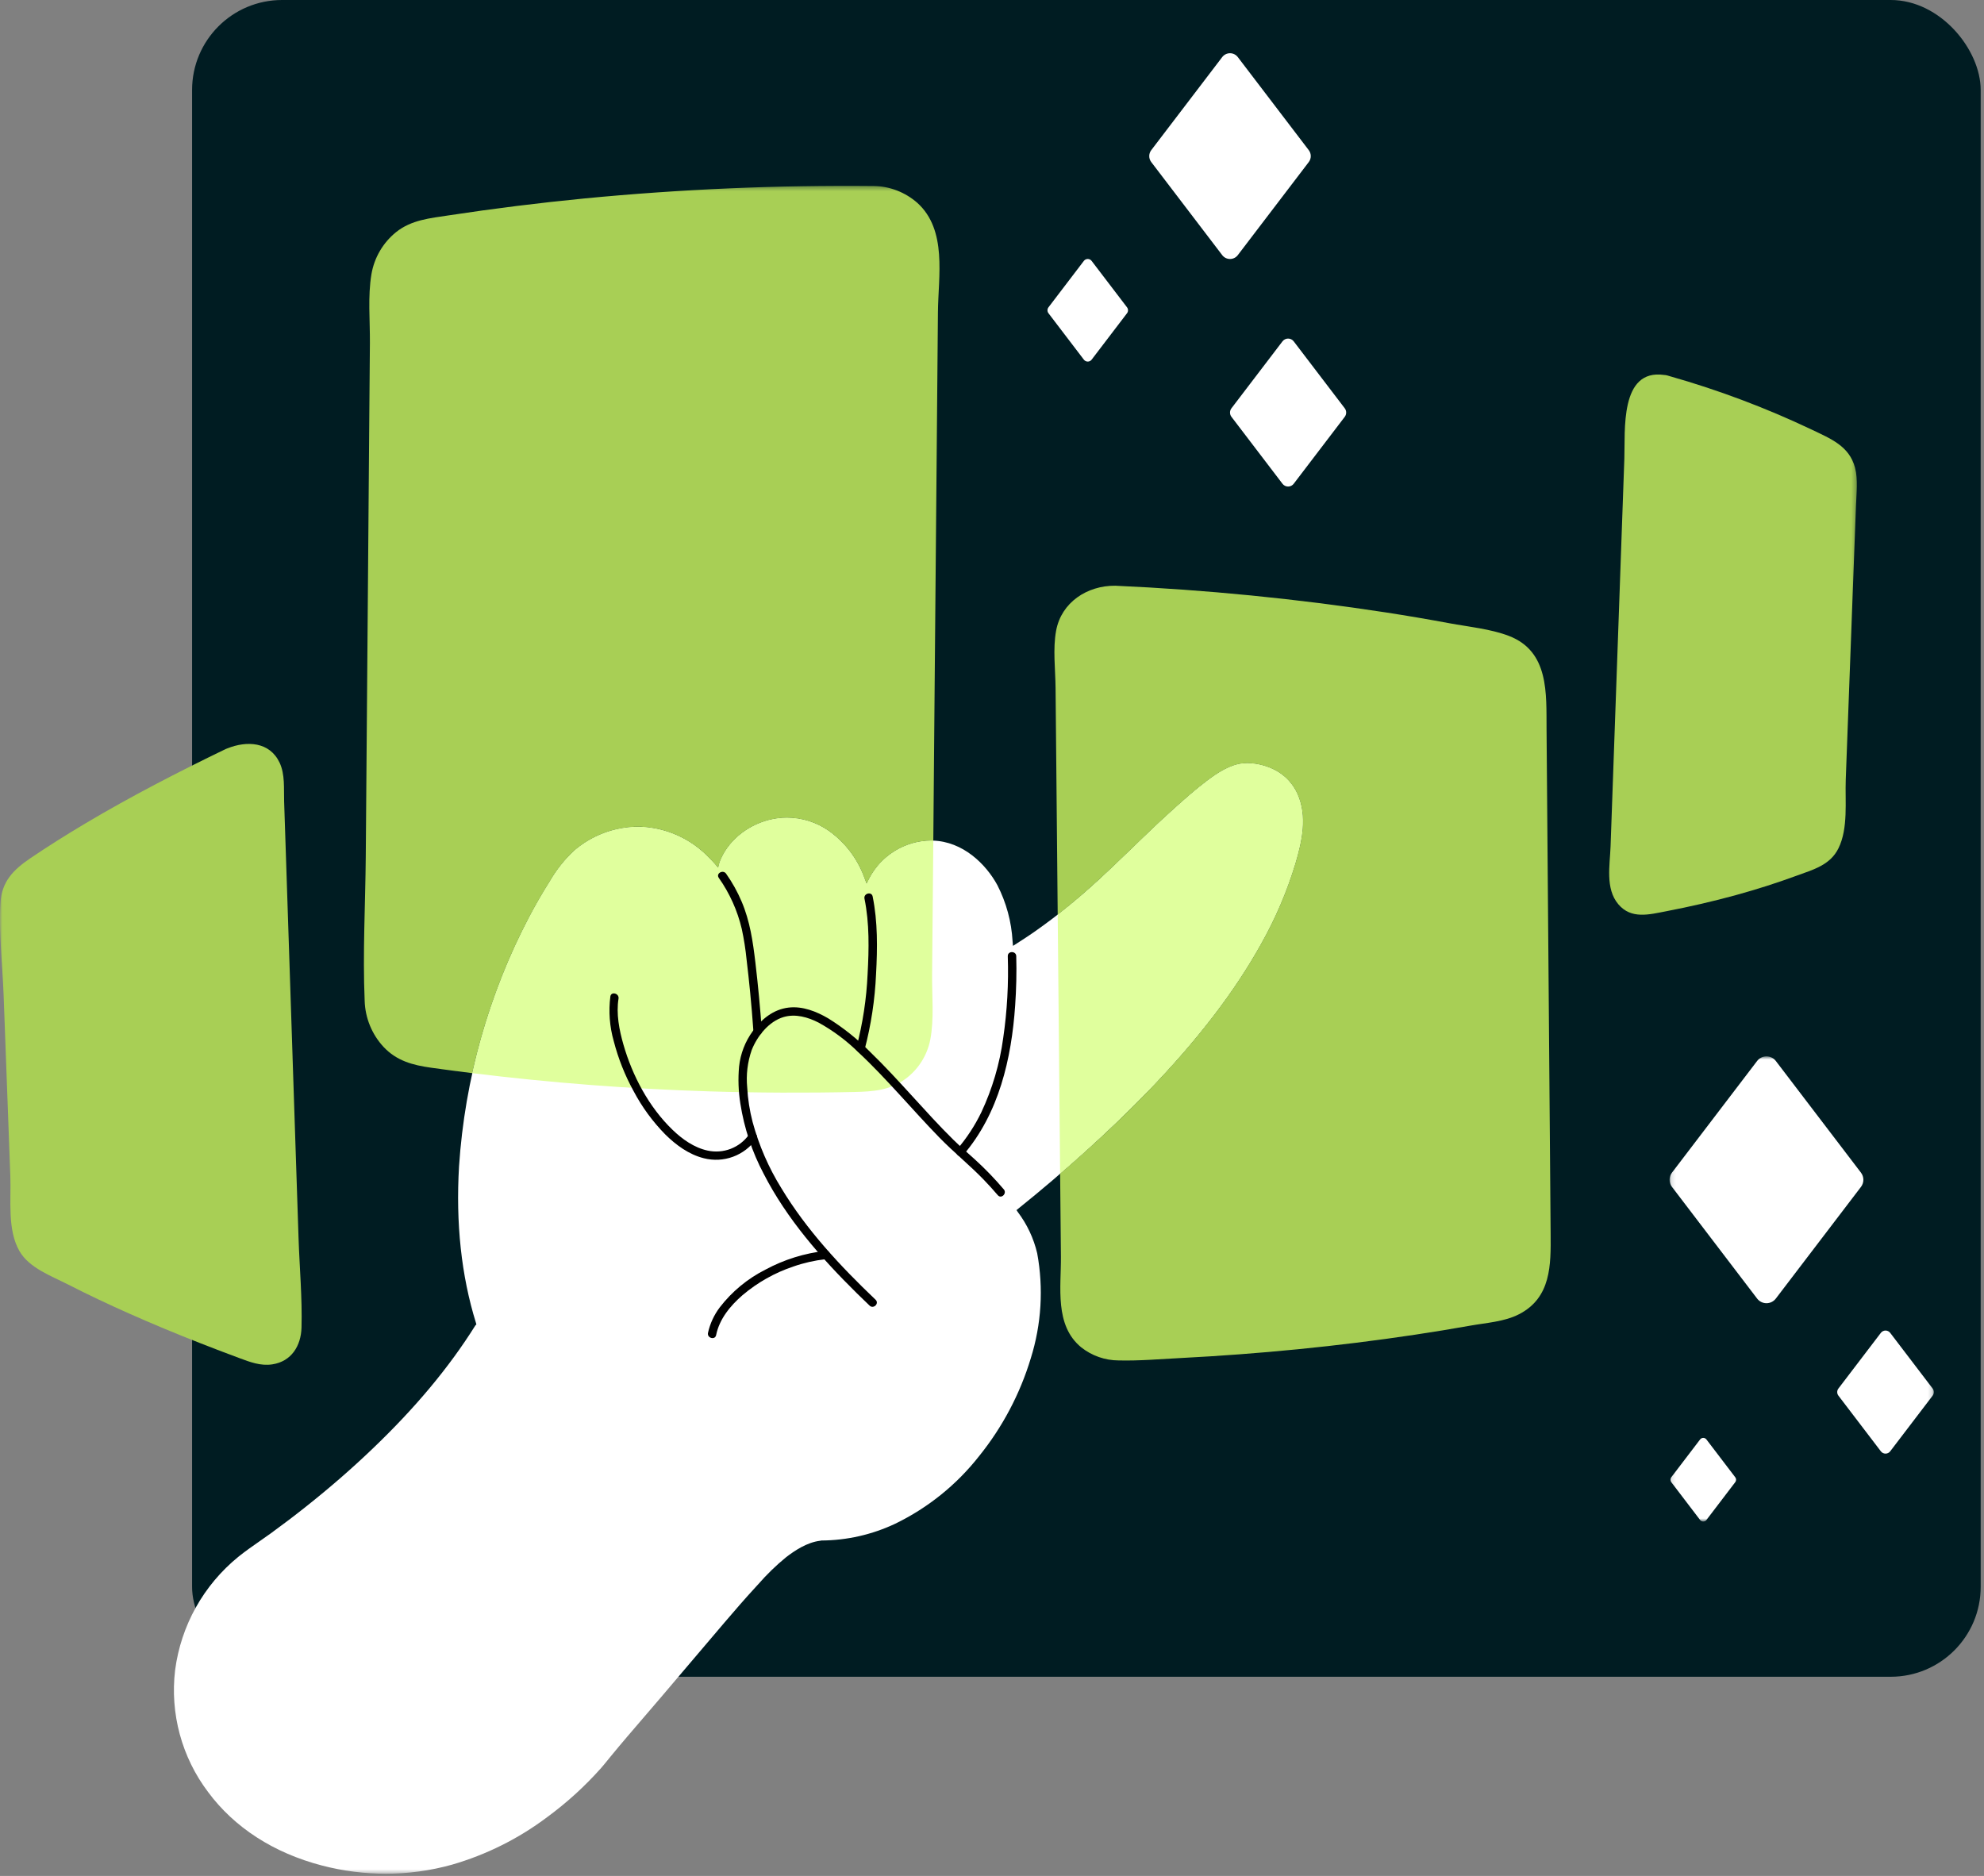
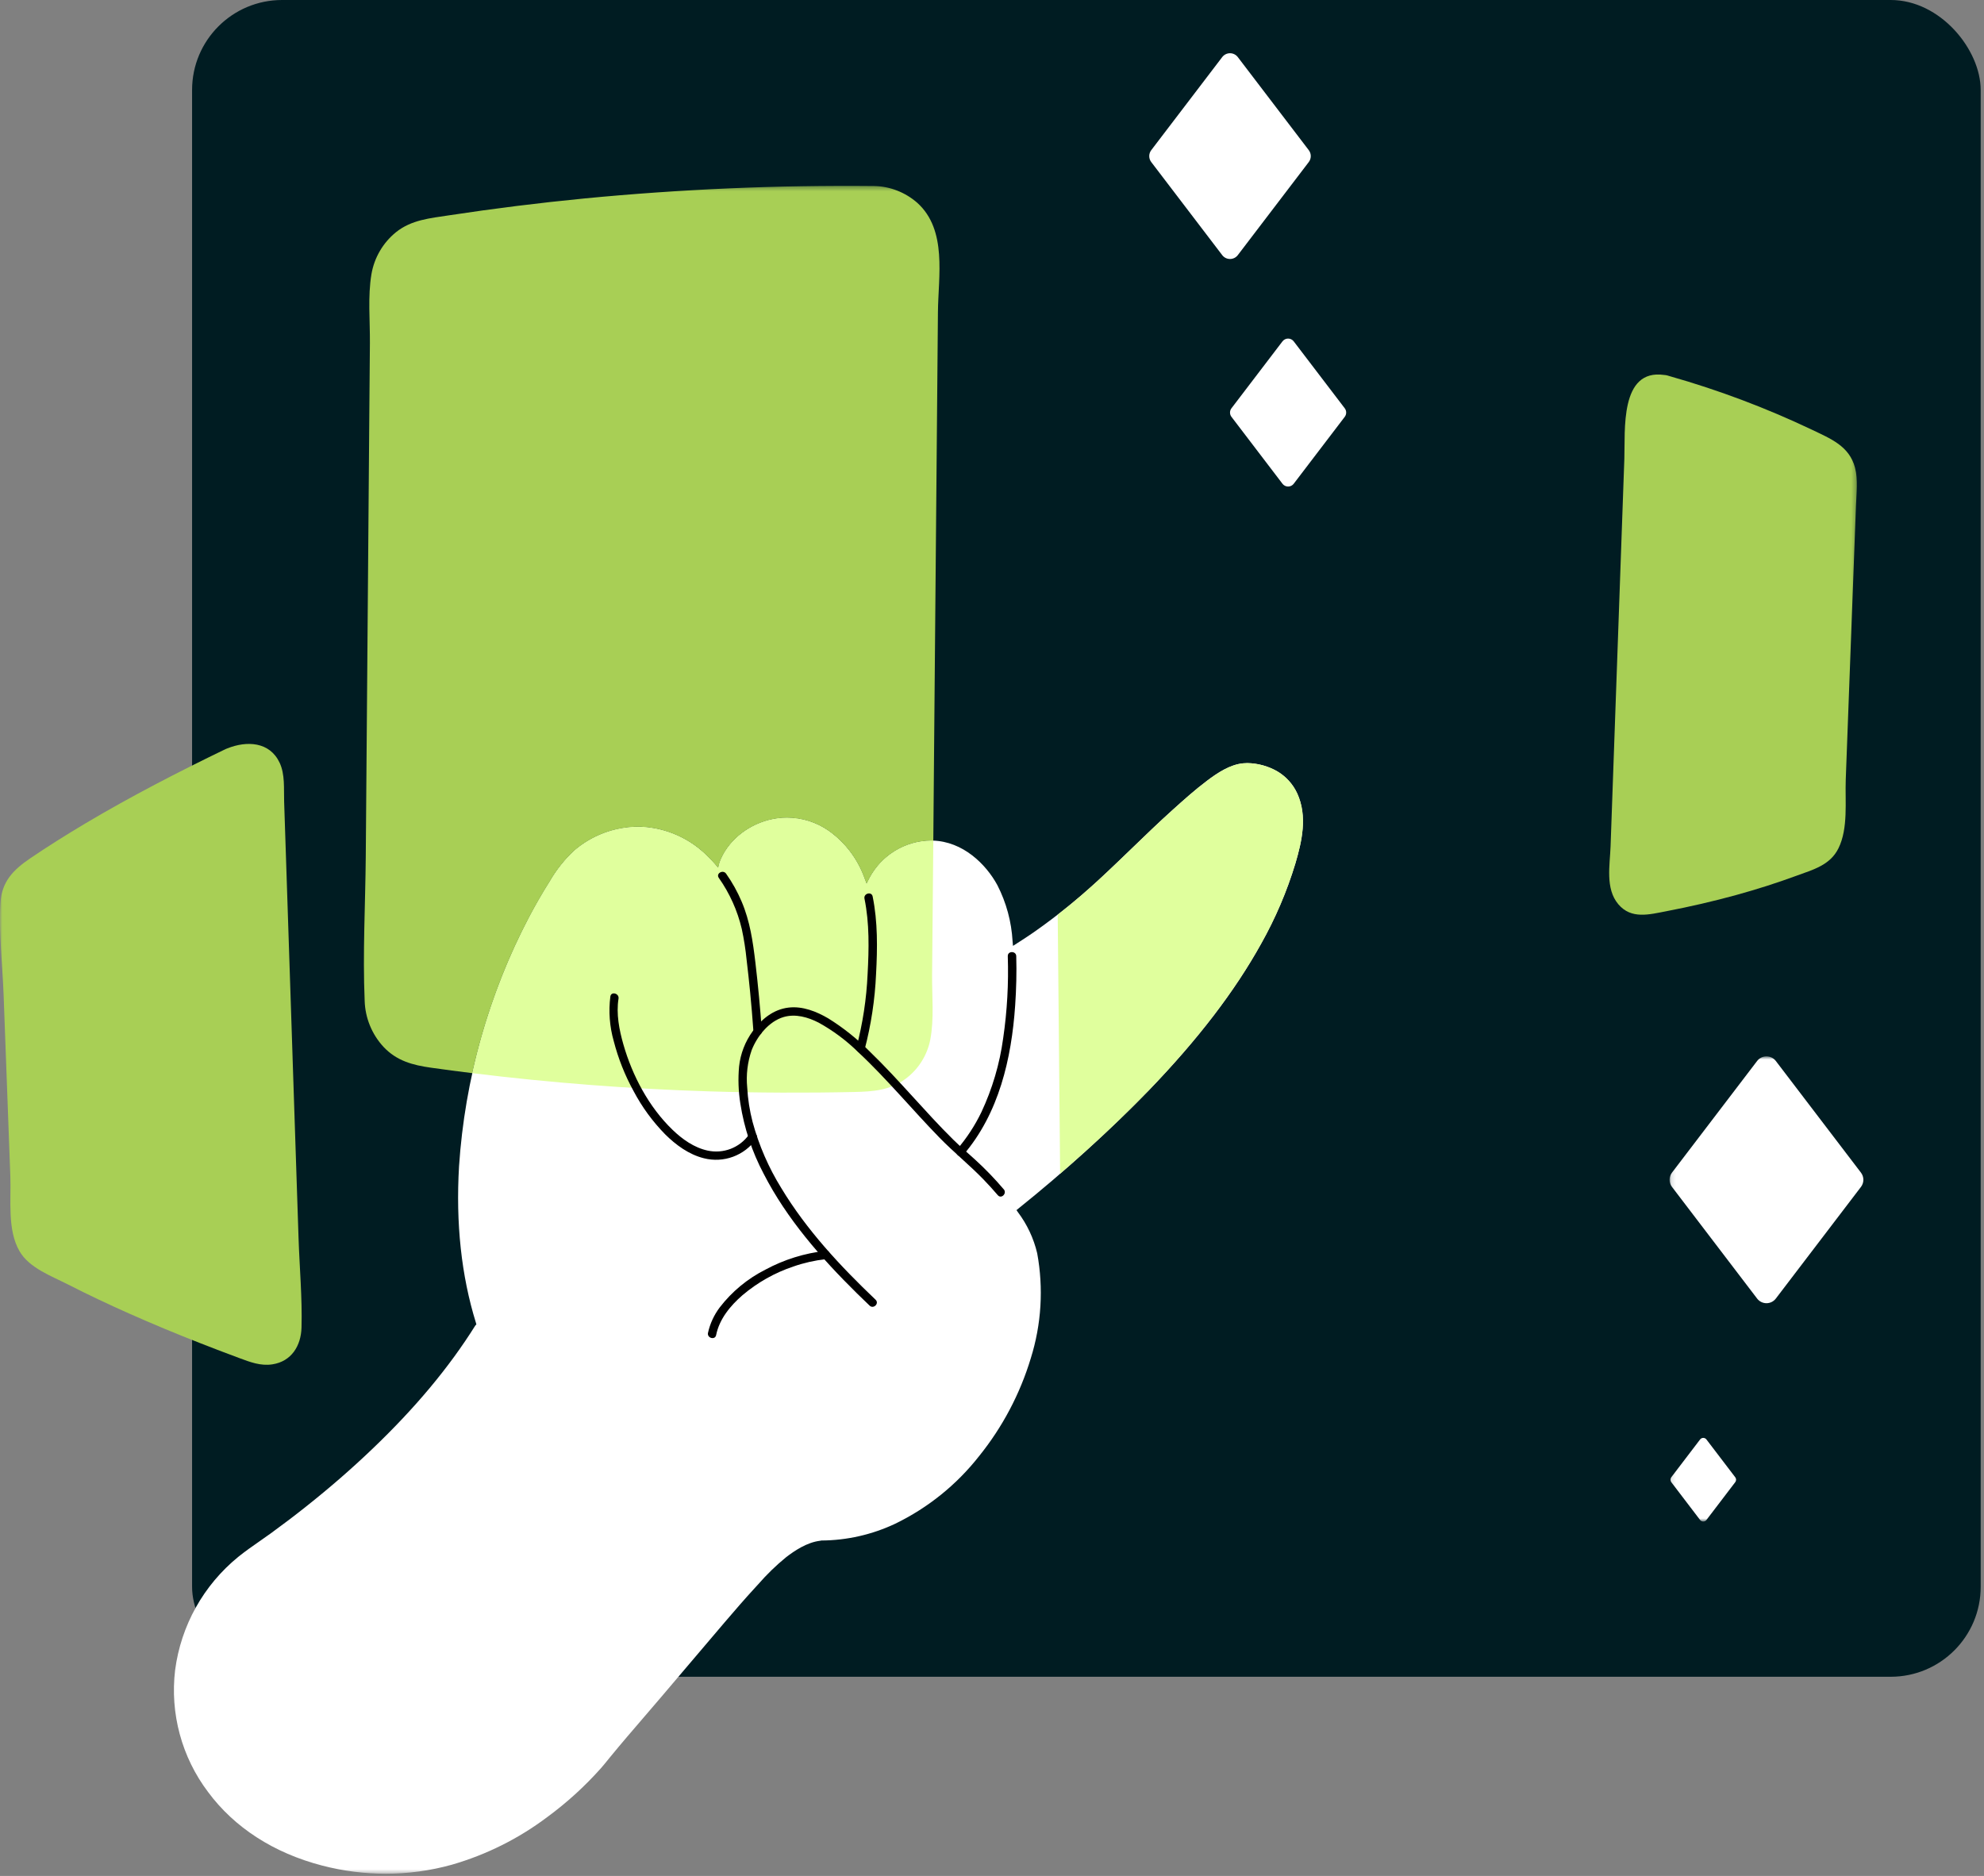
<svg xmlns="http://www.w3.org/2000/svg" width="441" height="417" viewBox="0 0 441 417" fill="none">
  <rect x="0" y="0" width="441" height="417" fill="#808080" stroke="none" />
  <rect x="42.696" width="397.569" height="372.721" rx="20" fill="#001C22" />
  <mask id="mask0_42_585" style="mask-type:luminance" maskUnits="userSpaceOnUse" x="0" y="41" width="413" height="376">
    <path d="M412.751 41.317H0V416.501H412.751V41.317Z" fill="white" />
  </mask>
  <g mask="url(#mask0_42_585)">
    <path d="M85.751 416.503C80.962 416.501 76.193 415.888 71.559 414.679C60.837 411.887 52.083 406.231 46.24 398.329C40.392 390.585 37.77 380.876 38.925 371.241C40.218 361.358 45.247 352.346 52.978 346.056C54.493 344.833 56.133 343.691 57.718 342.587C58.573 341.992 59.405 341.413 60.225 340.818C63.003 338.797 65.553 336.86 68.022 334.895C73.225 330.772 78.156 326.489 82.678 322.161C92.283 312.994 99.806 303.982 105.673 294.613L105.888 294.411L105.791 294.046C102.548 283.601 101.286 271.896 102.036 259.244C103.317 239.909 108.618 221.055 117.6 203.885C119.057 201.121 120.6 198.447 122.185 195.936C123.636 193.419 125.447 191.128 127.562 189.136C131.521 185.705 136.576 183.803 141.815 183.772C142.059 183.772 142.303 183.777 142.547 183.785C148.154 184.056 153.451 186.437 157.376 190.45C157.863 190.922 158.343 191.428 158.843 191.992L159.629 192.881L159.92 191.735C161.555 187.26 165.736 183.629 170.824 182.29C172.156 181.938 173.528 181.759 174.906 181.759C178.245 181.763 181.501 182.795 184.233 184.715C187.852 187.306 190.6 190.934 192.114 195.12L192.618 196.448L193.261 195.18C194.578 192.687 196.544 190.597 198.952 189.13C201.359 187.663 204.119 186.875 206.938 186.848C207.06 186.848 207.182 186.848 207.303 186.853C214.041 187.024 219.156 192.082 221.694 196.757C223.68 200.635 224.831 204.886 225.075 209.235L225.162 210.257L226.038 209.701C227.321 208.887 228.558 208.07 229.715 207.276C235.548 203.197 241.056 198.673 246.189 193.744C248.04 192.006 249.896 190.215 251.692 188.481C254.639 185.636 257.652 182.725 260.72 179.968C263.01 177.908 265.594 175.582 268.283 173.56C270.613 171.798 273.392 169.959 276.308 169.674C276.613 169.644 276.932 169.629 277.252 169.629C279.563 169.667 281.828 170.283 283.84 171.419C285.809 172.564 287.378 174.287 288.333 176.355C290.684 181.476 289.355 187.099 287.92 191.966C286.044 198.147 283.501 204.107 280.336 209.738C274.453 220.344 266.294 231.004 255.393 242.328C246.263 251.673 236.575 260.457 226.382 268.632L225.94 268.992L226.265 269.457C228.309 272.17 229.766 275.278 230.546 278.585C231.976 286.362 231.488 294.371 229.124 301.918C226.729 309.849 222.823 317.243 217.62 323.691C212.63 330.048 206.256 335.182 198.982 338.705C193.861 341.123 188.273 342.396 182.61 342.434H182.578L182.5 342.444L182.342 342.484C179.348 342.83 176.563 344.742 174.732 346.149C172.494 347.978 170.417 349.995 168.522 352.178L167.955 352.794C165.539 355.421 163.217 358.112 161.068 360.629C157.763 364.507 154.462 368.392 151.164 372.284L147.216 376.936C145.917 378.465 144.611 379.991 143.296 381.513L143.188 381.639C140.701 384.528 138.137 387.507 135.689 390.494L135.06 391.267C134.594 391.842 134.112 392.438 133.616 393.003C130.018 397.052 126.003 400.71 121.636 403.915C115.27 408.708 108.081 412.297 100.424 414.503C95.646 415.832 90.71 416.504 85.751 416.503Z" fill="white" />
    <path d="M287.931 191.966C286.055 198.148 283.511 204.107 280.345 209.739C274.463 220.35 266.301 231.004 255.401 242.328C249.599 248.35 243.085 254.478 235.643 260.889C235.531 248.319 235.414 235.747 235.293 223.173C235.23 216.558 235.167 209.943 235.105 203.328C238.642 200.576 242.265 197.441 246.199 193.744C248.047 192.01 249.901 190.215 251.701 188.478C254.646 185.633 257.659 182.726 260.728 179.968C263.021 177.907 265.602 175.58 268.289 173.562C270.626 171.798 273.399 169.958 276.32 169.675C276.634 169.642 276.949 169.626 277.264 169.625C279.576 169.665 281.841 170.283 283.854 171.421C285.822 172.565 287.39 174.287 288.345 176.352C290.694 181.474 289.36 187.096 287.932 191.965" fill="#E0FF9D" />
-     <path d="M337.651 292.133C334.438 293.8 330.36 294.04 326.839 294.67C322.742 295.398 318.637 296.071 314.523 296.688C297.253 299.281 279.844 300.976 262.398 301.875C257.844 302.111 253.208 302.517 248.642 302.406C245.629 302.396 242.706 301.374 240.342 299.505C234.347 294.606 235.882 286.096 235.819 279.295C235.763 273.162 235.704 267.026 235.644 260.888C243.086 254.476 249.601 248.349 255.401 242.326C266.302 231.002 274.464 220.345 280.346 209.737C283.512 204.106 286.056 198.146 287.932 191.965C289.36 187.096 290.694 181.474 288.345 176.352C287.39 174.286 285.822 172.565 283.854 171.421C281.841 170.283 279.576 169.665 277.264 169.625C276.949 169.626 276.634 169.642 276.321 169.675C273.401 169.958 270.626 171.797 268.289 173.562C265.602 175.58 263.023 177.907 260.728 179.968C257.663 182.726 254.646 185.633 251.701 188.478C249.904 190.212 248.049 192.008 246.199 193.744C242.269 197.439 238.644 200.576 235.105 203.328C234.992 191.196 234.877 179.066 234.761 166.937C234.716 162.26 234.673 157.585 234.629 152.911C234.592 148.783 234 144.254 234.754 140.177C235.919 133.895 241.651 130.143 247.897 130.199C268.055 131.101 288.151 133.085 308.097 136.142C312.807 136.87 317.505 137.67 322.191 138.542C326.489 139.338 331.309 139.795 335.383 141.35C344.379 144.794 343.702 154.204 343.765 162.054C344.066 199.456 344.369 236.859 344.674 274.265C344.73 281.195 344.799 288.44 337.651 292.136" fill="#A8CF55" />
    <path d="M207.335 200.241C207.282 205.728 207.232 211.213 207.185 216.699C207.147 221.407 207.667 226.48 206.777 231.121C206.081 234.633 204.092 237.756 201.202 239.871C197.769 242.386 194.004 242.648 189.863 242.735C179.145 242.969 168.425 242.924 157.702 242.599C140.068 242.056 122.486 240.704 104.958 238.544C106.262 232.651 107.947 226.848 110.001 221.172C112.13 215.238 114.671 209.459 117.606 203.879C119.059 201.115 120.606 198.443 122.191 195.932C123.64 193.414 125.451 191.123 127.566 189.131C131.526 185.703 136.58 183.801 141.817 183.769C142.062 183.769 142.306 183.775 142.55 183.782C148.157 184.05 153.454 186.431 157.377 190.447C157.866 190.918 158.348 191.427 158.85 191.99L159.636 192.878L159.924 191.73C161.559 187.256 165.741 183.628 170.831 182.289C172.161 181.937 173.532 181.759 174.909 181.758C178.248 181.76 181.505 182.792 184.236 184.714C187.856 187.304 190.604 190.932 192.116 195.118L192.624 196.445L193.263 195.18C194.58 192.686 196.548 190.595 198.957 189.127C201.366 187.66 204.127 186.871 206.947 186.845C207.066 186.845 207.192 186.851 207.31 186.851C207.358 186.85 207.406 186.852 207.454 186.857C207.41 191.319 207.371 195.781 207.335 200.242" fill="#E0FF9D" />
    <path d="M208.482 69.379C208.382 80.37 208.285 91.362 208.193 102.356C207.999 123.985 207.809 145.614 207.623 167.243C207.56 173.778 207.504 180.315 207.454 186.854C207.406 186.849 207.358 186.847 207.31 186.848C207.192 186.848 207.066 186.841 206.947 186.841C204.127 186.869 201.367 187.658 198.958 189.125C196.55 190.593 194.583 192.684 193.266 195.178L192.627 196.443L192.119 195.116C190.607 190.93 187.859 187.302 184.239 184.712C181.508 182.791 178.251 181.758 174.912 181.757C173.535 181.757 172.165 181.936 170.834 182.287C165.741 183.623 161.562 187.255 159.927 191.728L159.639 192.876L158.853 191.988C158.351 191.426 157.869 190.921 157.381 190.445C153.458 186.43 148.16 184.048 142.553 183.78C142.309 183.773 142.064 183.767 141.821 183.767C136.583 183.799 131.529 185.701 127.57 189.13C125.455 191.121 123.644 193.412 122.195 195.93C120.61 198.445 119.062 201.113 117.609 203.878C114.674 209.458 112.133 215.237 110.004 221.171C107.95 226.847 106.266 232.65 104.961 238.543C101.917 238.173 98.873 237.766 95.835 237.34C91.725 236.766 88.161 235.815 85.242 232.702C82.656 229.904 81.17 226.266 81.057 222.458C80.606 211.82 81.214 201.033 81.301 190.382L81.827 125.032L82.09 92.061C82.134 86.786 82.178 81.508 82.222 76.227C82.259 71.247 81.733 65.885 82.56 60.967C83.184 57.277 85.135 53.943 88.047 51.593C91.474 48.859 95.593 48.508 99.799 47.866C109.79 46.346 119.824 45.095 129.899 44.114C151.279 42.054 172.753 41.128 194.231 41.34C197.8 41.407 201.23 42.739 203.909 45.099C210.591 51.157 208.551 61.401 208.482 69.38" fill="#A8CF55" />
    <path d="M412.336 103.979C411.051 99.099 406.877 97.512 402.65 95.471C392.492 90.651 381.95 86.685 371.133 83.615C370.972 83.553 370.805 83.503 370.636 83.467C370.4 83.399 370.156 83.359 369.911 83.348C359.993 81.933 361.277 95.749 361.057 101.96C360.647 113.506 360.236 125.053 359.826 136.599L358.617 170.609C358.408 176.454 358.2 182.299 357.995 188.144C357.848 192.277 356.777 197.536 359.724 201.008C362.589 204.388 366.552 203.292 370.391 202.553C375.615 201.547 380.806 200.359 385.933 198.946C390.426 197.707 394.87 196.3 399.24 194.693C402.98 193.317 406.787 192.349 408.652 188.561C410.853 184.101 410.091 178.125 410.27 173.304L410.899 156.421C411.329 144.936 411.758 133.45 412.187 121.963C412.307 118.746 412.427 115.528 412.547 112.311C412.65 109.57 413.043 106.675 412.333 103.979" fill="#A8CF55" />
    <path d="M65.033 234.968C64.534 219.896 64.037 204.824 63.54 189.752L63.156 178.154C63.063 175.347 63.386 172.151 62.149 169.534C59.932 164.844 54.853 164.638 50.56 166.346C50.423 166.39 50.289 166.443 50.159 166.504C39.532 171.638 29.039 177.052 18.908 183.078C14.794 185.525 10.739 188.07 6.778 190.752C2.998 193.312 0.368 195.934 0.097 200.742C-0.282 207.459 0.558 214.447 0.804 221.173L1.53 240.745C1.786 247.658 2.042 254.571 2.298 261.484C2.493 266.739 1.59 273.373 4.335 278.121C6.503 281.872 11.438 283.638 15.158 285.541C19.593 287.81 24.101 289.936 28.656 291.96C33.858 294.27 39.111 296.461 44.418 298.532C47.338 299.681 50.269 300.799 53.211 301.887C55.597 302.772 57.927 303.672 60.521 303.28C64.81 302.63 66.909 299.123 67.019 295.105C67.198 288.494 66.578 281.762 66.359 275.151C65.917 261.758 65.474 248.365 65.031 234.973" fill="#A8CF55" />
    <path d="M223.114 264.37C221.081 261.977 218.894 259.719 216.568 257.61C214.996 256.191 213.396 254.813 211.886 253.326C208.728 250.218 205.76 246.926 202.775 243.657C199.701 240.293 196.622 236.923 193.338 233.753C190.559 230.937 187.459 228.459 184.1 226.37C181.482 224.835 178.408 223.613 175.306 223.971C171.9 224.364 169.267 226.543 167.323 229.208C165.636 231.515 164.587 234.227 164.282 237.069C164.034 239.818 164.129 242.589 164.564 245.315C165.415 250.778 167.173 256.061 169.763 260.945C174.885 270.933 182.46 279.584 190.441 287.458C191.384 288.388 192.336 289.309 193.296 290.222C194.166 291.051 195.497 289.743 194.624 288.912C186.778 281.439 179.28 273.401 173.681 264.12C170.844 259.547 168.689 254.585 167.284 249.391C166.632 246.887 166.232 244.324 166.089 241.741C165.815 238.921 166.157 236.075 167.091 233.401C168.304 230.347 170.869 227.043 174.196 226.07C176.822 225.302 179.589 226.1 181.974 227.323C185.195 229.101 188.157 231.312 190.777 233.895C193.966 236.857 196.933 240.042 199.872 243.241C202.828 246.464 205.742 249.72 208.794 252.853C211.961 256.105 215.503 258.961 218.655 262.223C219.737 263.342 220.781 264.493 221.789 265.676C222.568 266.589 223.892 265.274 223.118 264.367" fill="black" />
    <path d="M183.543 278.046C178.841 278.562 174.283 279.983 170.12 282.23C166.16 284.232 162.699 287.094 159.991 290.608C158.718 292.289 157.824 294.225 157.37 296.284C157.134 297.448 158.946 297.945 159.178 296.776C159.898 293.205 162.334 290.251 165.047 287.898C168.366 285.083 172.191 282.925 176.317 281.54C178.654 280.72 181.077 280.17 183.538 279.899C184.729 279.776 184.742 277.924 183.538 278.048" fill="black" />
    <path d="M224.007 212.534C224.21 218.621 223.87 224.715 222.99 230.742C222.217 236.467 220.573 242.04 218.117 247.269C216.694 250.2 214.905 252.939 212.794 255.42C212.017 256.325 213.34 257.64 214.122 256.729C222.05 247.497 224.838 235.305 225.649 223.51C225.9 219.861 225.992 216.191 225.89 212.534C225.857 211.345 223.978 211.341 224.011 212.534" fill="black" />
    <path d="M192.156 199.757C193.278 205.238 193.151 210.96 192.85 216.52C192.604 222.034 191.772 227.506 190.366 232.843C190.326 233.074 190.373 233.312 190.5 233.511C190.626 233.709 190.821 233.853 191.048 233.914C191.275 233.976 191.516 233.95 191.725 233.843C191.934 233.736 192.096 233.555 192.178 233.335C193.623 227.836 194.478 222.199 194.729 216.519C195.039 210.785 195.122 204.917 193.969 199.264C193.733 198.096 191.919 198.591 192.156 199.756" fill="black" />
    <path d="M169.343 229.181C168.981 224.077 168.5 218.982 167.9 213.898C167.35 209.268 166.698 204.752 164.854 200.42C163.927 198.23 162.767 196.147 161.395 194.205C160.708 193.235 159.079 194.159 159.773 195.139C162.188 198.563 163.923 202.42 164.882 206.499C165.369 208.759 165.727 211.045 165.954 213.345C166.24 215.719 166.499 218.096 166.731 220.475C167.014 223.374 167.258 226.276 167.464 229.181C167.548 230.361 169.429 230.372 169.343 229.181Z" fill="black" />
    <path d="M135.671 221.49C135.246 224.815 135.501 228.192 136.419 231.417C137.426 235.311 138.918 239.064 140.859 242.587C142.717 246.095 145.074 249.316 147.855 252.15C150.236 254.514 153.132 256.64 156.459 257.465C158.605 258.011 160.867 257.893 162.944 257.126C165.022 256.359 166.817 254.979 168.093 253.168C168.789 252.19 167.16 251.264 166.47 252.234C165.452 253.653 164.041 254.743 162.411 255.369C160.781 255.996 159.003 256.131 157.297 255.759C154.274 255.106 151.663 253.236 149.486 251.138C144.22 246.064 140.56 239.12 138.571 232.183C137.639 228.933 136.939 225.36 137.484 221.982C137.671 220.816 135.86 220.315 135.671 221.49Z" fill="black" />
  </g>
  <path d="M275.137 56.711L290.911 36.021C291.2 35.642 291.357 35.178 291.357 34.7C291.357 34.223 291.2 33.759 290.911 33.379L275.137 12.691C274.933 12.424 274.671 12.208 274.371 12.059C274.07 11.91 273.739 11.832 273.404 11.832C273.069 11.832 272.738 11.91 272.437 12.059C272.137 12.208 271.875 12.424 271.672 12.691L255.897 33.379C255.608 33.759 255.451 34.223 255.451 34.7C255.451 35.178 255.608 35.642 255.897 36.021L271.672 56.711C271.875 56.977 272.137 57.194 272.437 57.343C272.738 57.491 273.069 57.569 273.404 57.569C273.739 57.569 274.07 57.491 274.371 57.343C274.671 57.194 274.933 56.977 275.137 56.711Z" fill="white" />
  <path d="M287.562 107.535L298.906 92.656C299.115 92.383 299.227 92.049 299.227 91.706C299.227 91.363 299.115 91.029 298.906 90.756L287.562 75.877C287.416 75.685 287.227 75.53 287.011 75.423C286.795 75.316 286.557 75.26 286.316 75.26C286.075 75.26 285.837 75.316 285.621 75.423C285.405 75.53 285.217 75.685 285.07 75.877L273.726 90.756C273.518 91.029 273.405 91.363 273.405 91.706C273.405 92.049 273.518 92.383 273.726 92.656L285.07 107.535C285.217 107.727 285.405 107.882 285.621 107.989C285.837 108.096 286.075 108.152 286.316 108.152C286.557 108.152 286.795 108.096 287.011 107.989C287.227 107.882 287.416 107.727 287.562 107.535Z" fill="white" />
-   <path d="M242.646 79.946L250.512 69.63C250.656 69.441 250.734 69.209 250.734 68.971C250.734 68.733 250.656 68.502 250.512 68.313L242.646 57.997C242.545 57.863 242.414 57.755 242.264 57.681C242.114 57.607 241.949 57.568 241.782 57.568C241.614 57.568 241.449 57.607 241.299 57.681C241.149 57.755 241.018 57.863 240.917 57.997L233.053 68.313C232.909 68.502 232.831 68.733 232.831 68.971C232.831 69.209 232.909 69.441 233.053 69.63L240.919 79.946C241.02 80.079 241.151 80.188 241.301 80.262C241.451 80.336 241.616 80.375 241.783 80.375C241.951 80.375 242.116 80.336 242.266 80.262C242.416 80.188 242.547 80.079 242.648 79.946" fill="white" />
  <mask id="mask1_42_585" style="mask-type:luminance" maskUnits="userSpaceOnUse" x="371" y="234" width="59" height="105">
    <path d="M429.852 234.811H371.108V338.214H429.852V234.811Z" fill="white" />
  </mask>
  <g mask="url(#mask1_42_585)">
    <path d="M390.569 288.655L371.644 263.832C371.296 263.376 371.108 262.819 371.108 262.247C371.108 261.674 371.296 261.117 371.644 260.662L390.569 235.841C390.813 235.521 391.128 235.261 391.488 235.083C391.849 234.904 392.246 234.811 392.648 234.811C393.05 234.811 393.447 234.904 393.808 235.083C394.168 235.261 394.483 235.521 394.727 235.841L413.652 260.662C413.999 261.118 414.187 261.675 414.187 262.248C414.187 262.82 413.999 263.377 413.652 263.833L394.727 288.655C394.483 288.975 394.168 289.235 393.808 289.413C393.447 289.592 393.05 289.685 392.648 289.685C392.246 289.685 391.849 289.592 391.488 289.413C391.128 289.235 390.813 288.975 390.569 288.655Z" fill="white" />
    <path d="M377.891 337.865L371.484 329.457C371.366 329.303 371.302 329.114 371.302 328.92C371.302 328.726 371.366 328.538 371.484 328.383L377.894 319.973C377.977 319.864 378.083 319.776 378.206 319.716C378.328 319.655 378.462 319.624 378.598 319.624C378.735 319.624 378.869 319.655 378.991 319.716C379.114 319.776 379.22 319.864 379.303 319.973L385.713 328.383C385.83 328.538 385.894 328.726 385.894 328.92C385.894 329.114 385.83 329.303 385.713 329.457L379.303 337.868C379.22 337.976 379.114 338.064 378.991 338.124C378.869 338.185 378.735 338.216 378.598 338.216C378.462 338.216 378.328 338.185 378.206 338.124C378.083 338.064 377.977 337.976 377.894 337.868" fill="white" />
-     <path d="M418.075 322.608L408.639 310.232C408.466 310.005 408.372 309.727 408.372 309.441C408.372 309.156 408.466 308.878 408.639 308.651L418.075 296.275C418.197 296.115 418.354 295.986 418.533 295.897C418.713 295.808 418.911 295.761 419.112 295.761C419.312 295.761 419.51 295.808 419.69 295.897C419.87 295.986 420.026 296.115 420.148 296.275L429.584 308.651C429.758 308.878 429.851 309.156 429.851 309.441C429.851 309.727 429.758 310.005 429.584 310.232L420.148 322.608C420.026 322.768 419.87 322.897 419.69 322.986C419.51 323.075 419.312 323.121 419.112 323.121C418.911 323.121 418.713 323.075 418.533 322.986C418.354 322.897 418.197 322.768 418.075 322.608Z" fill="white" />
  </g>
</svg>